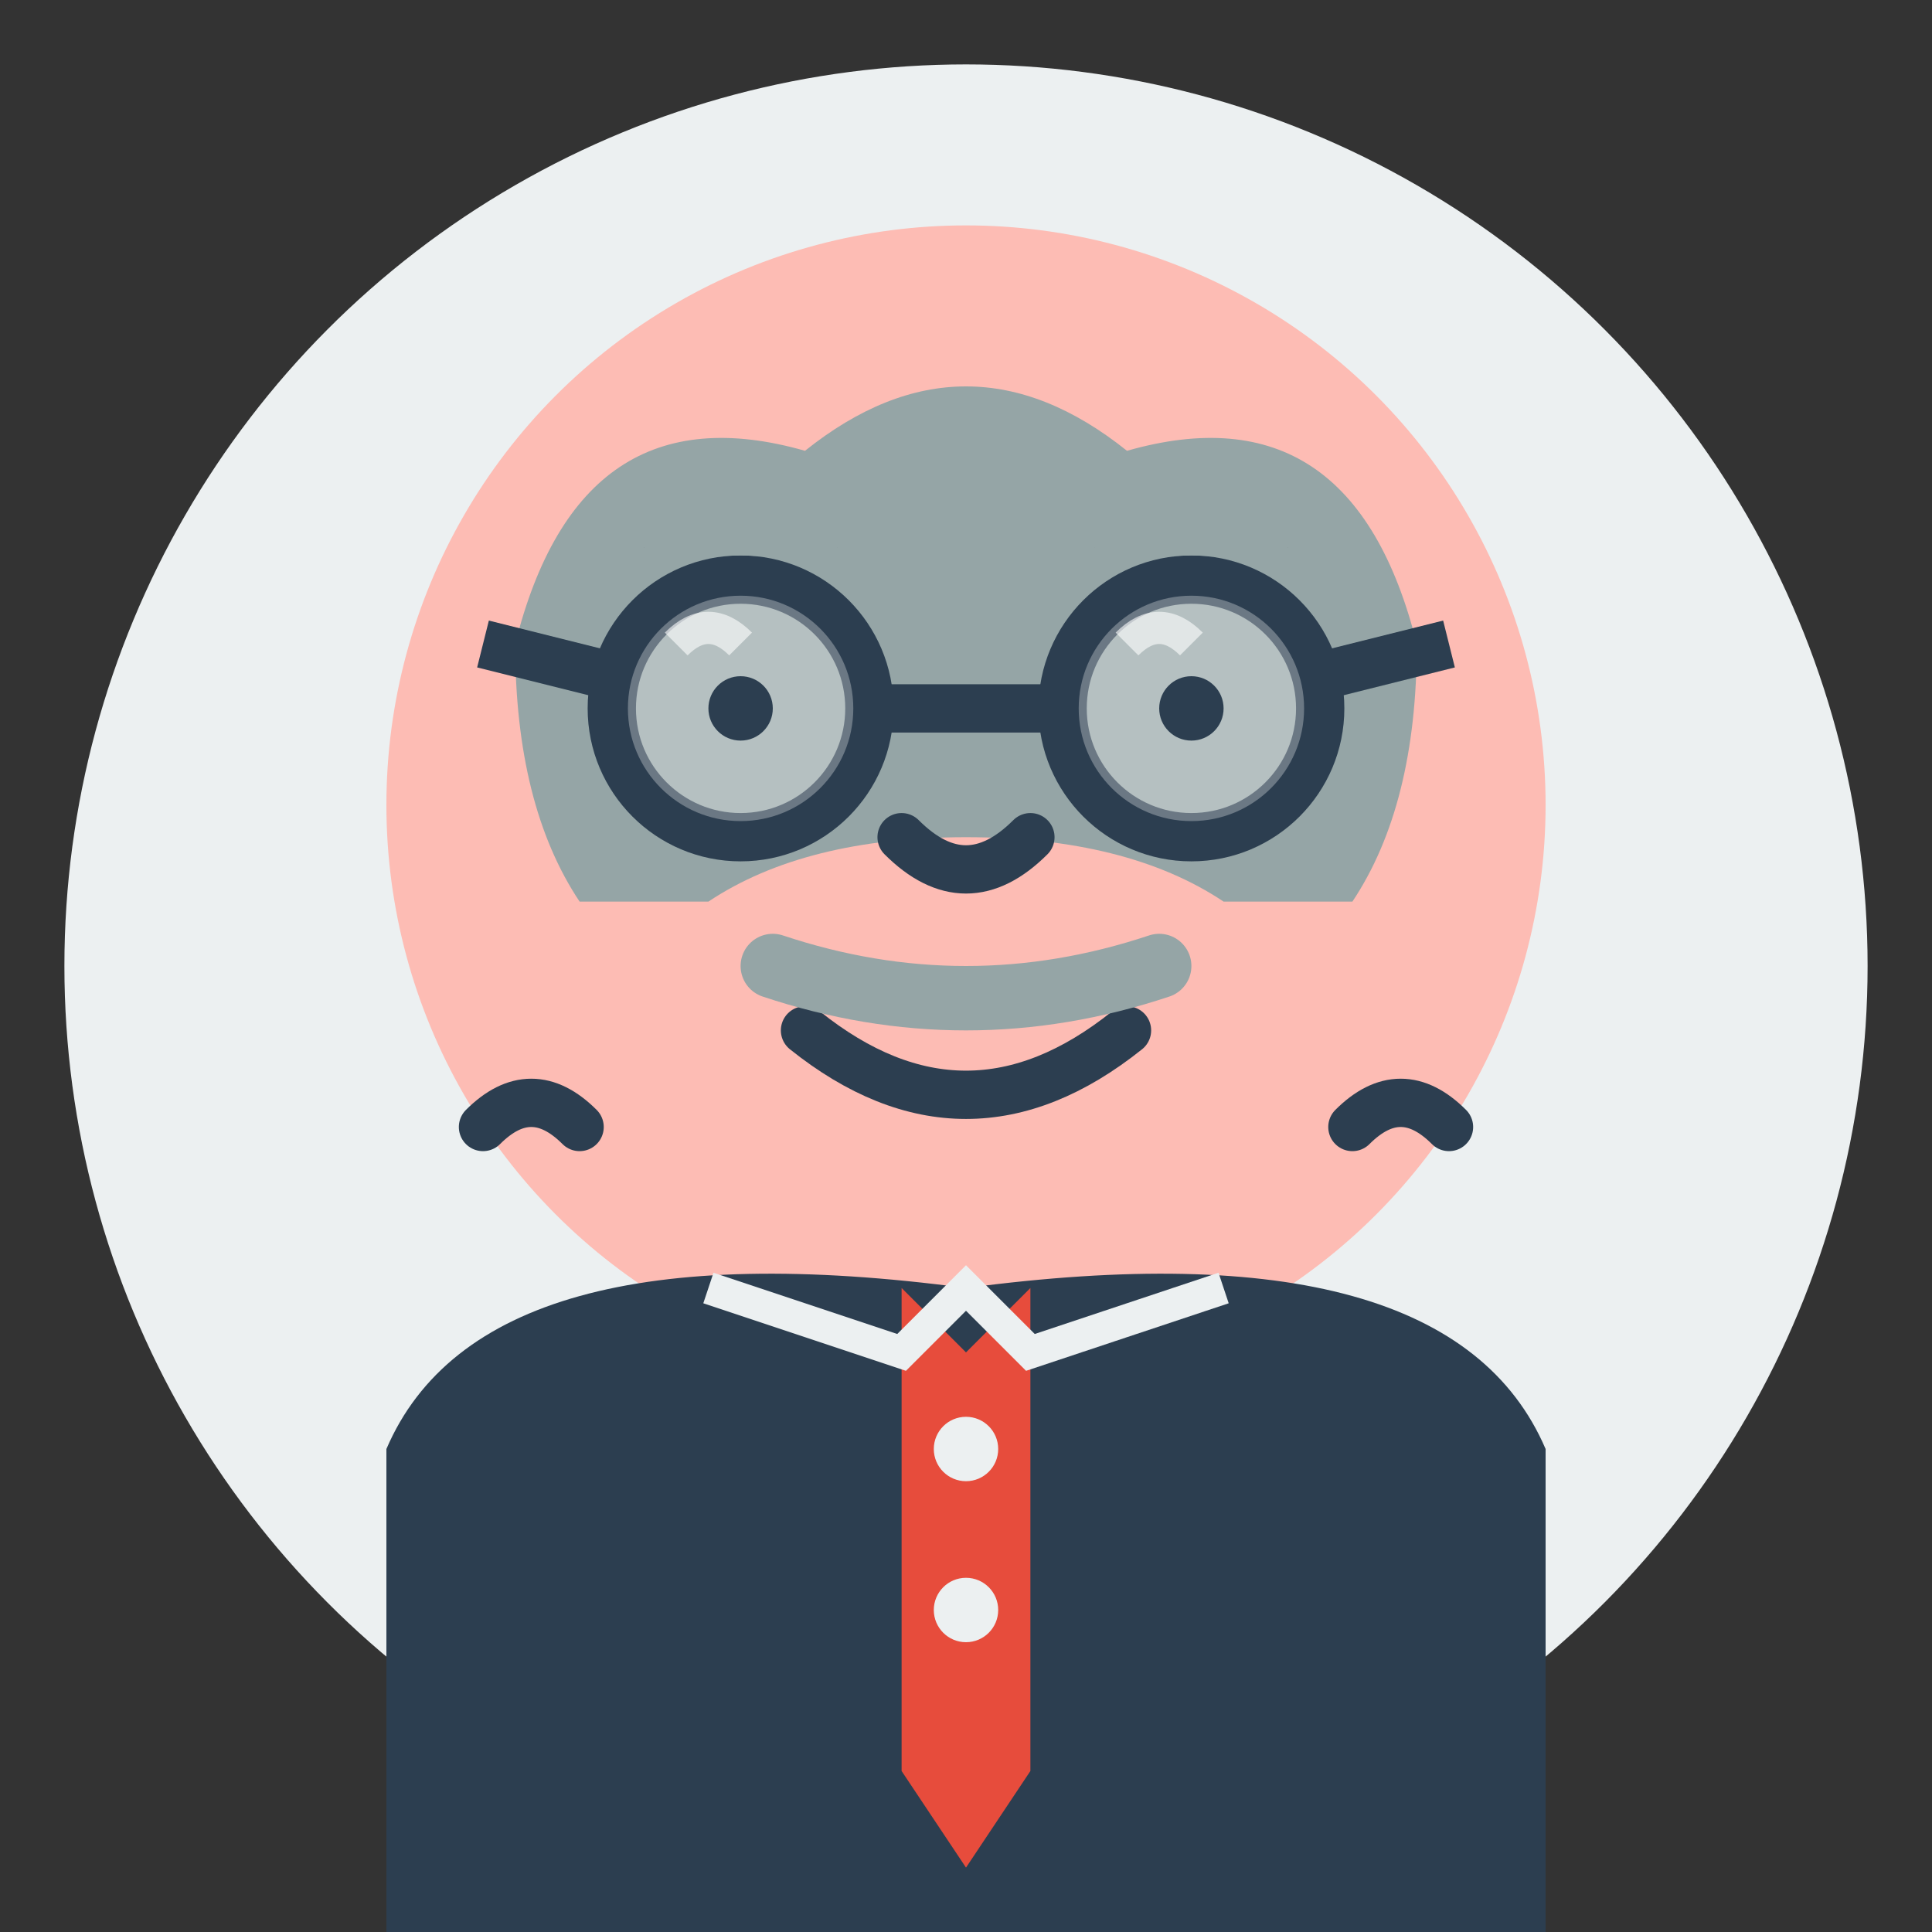
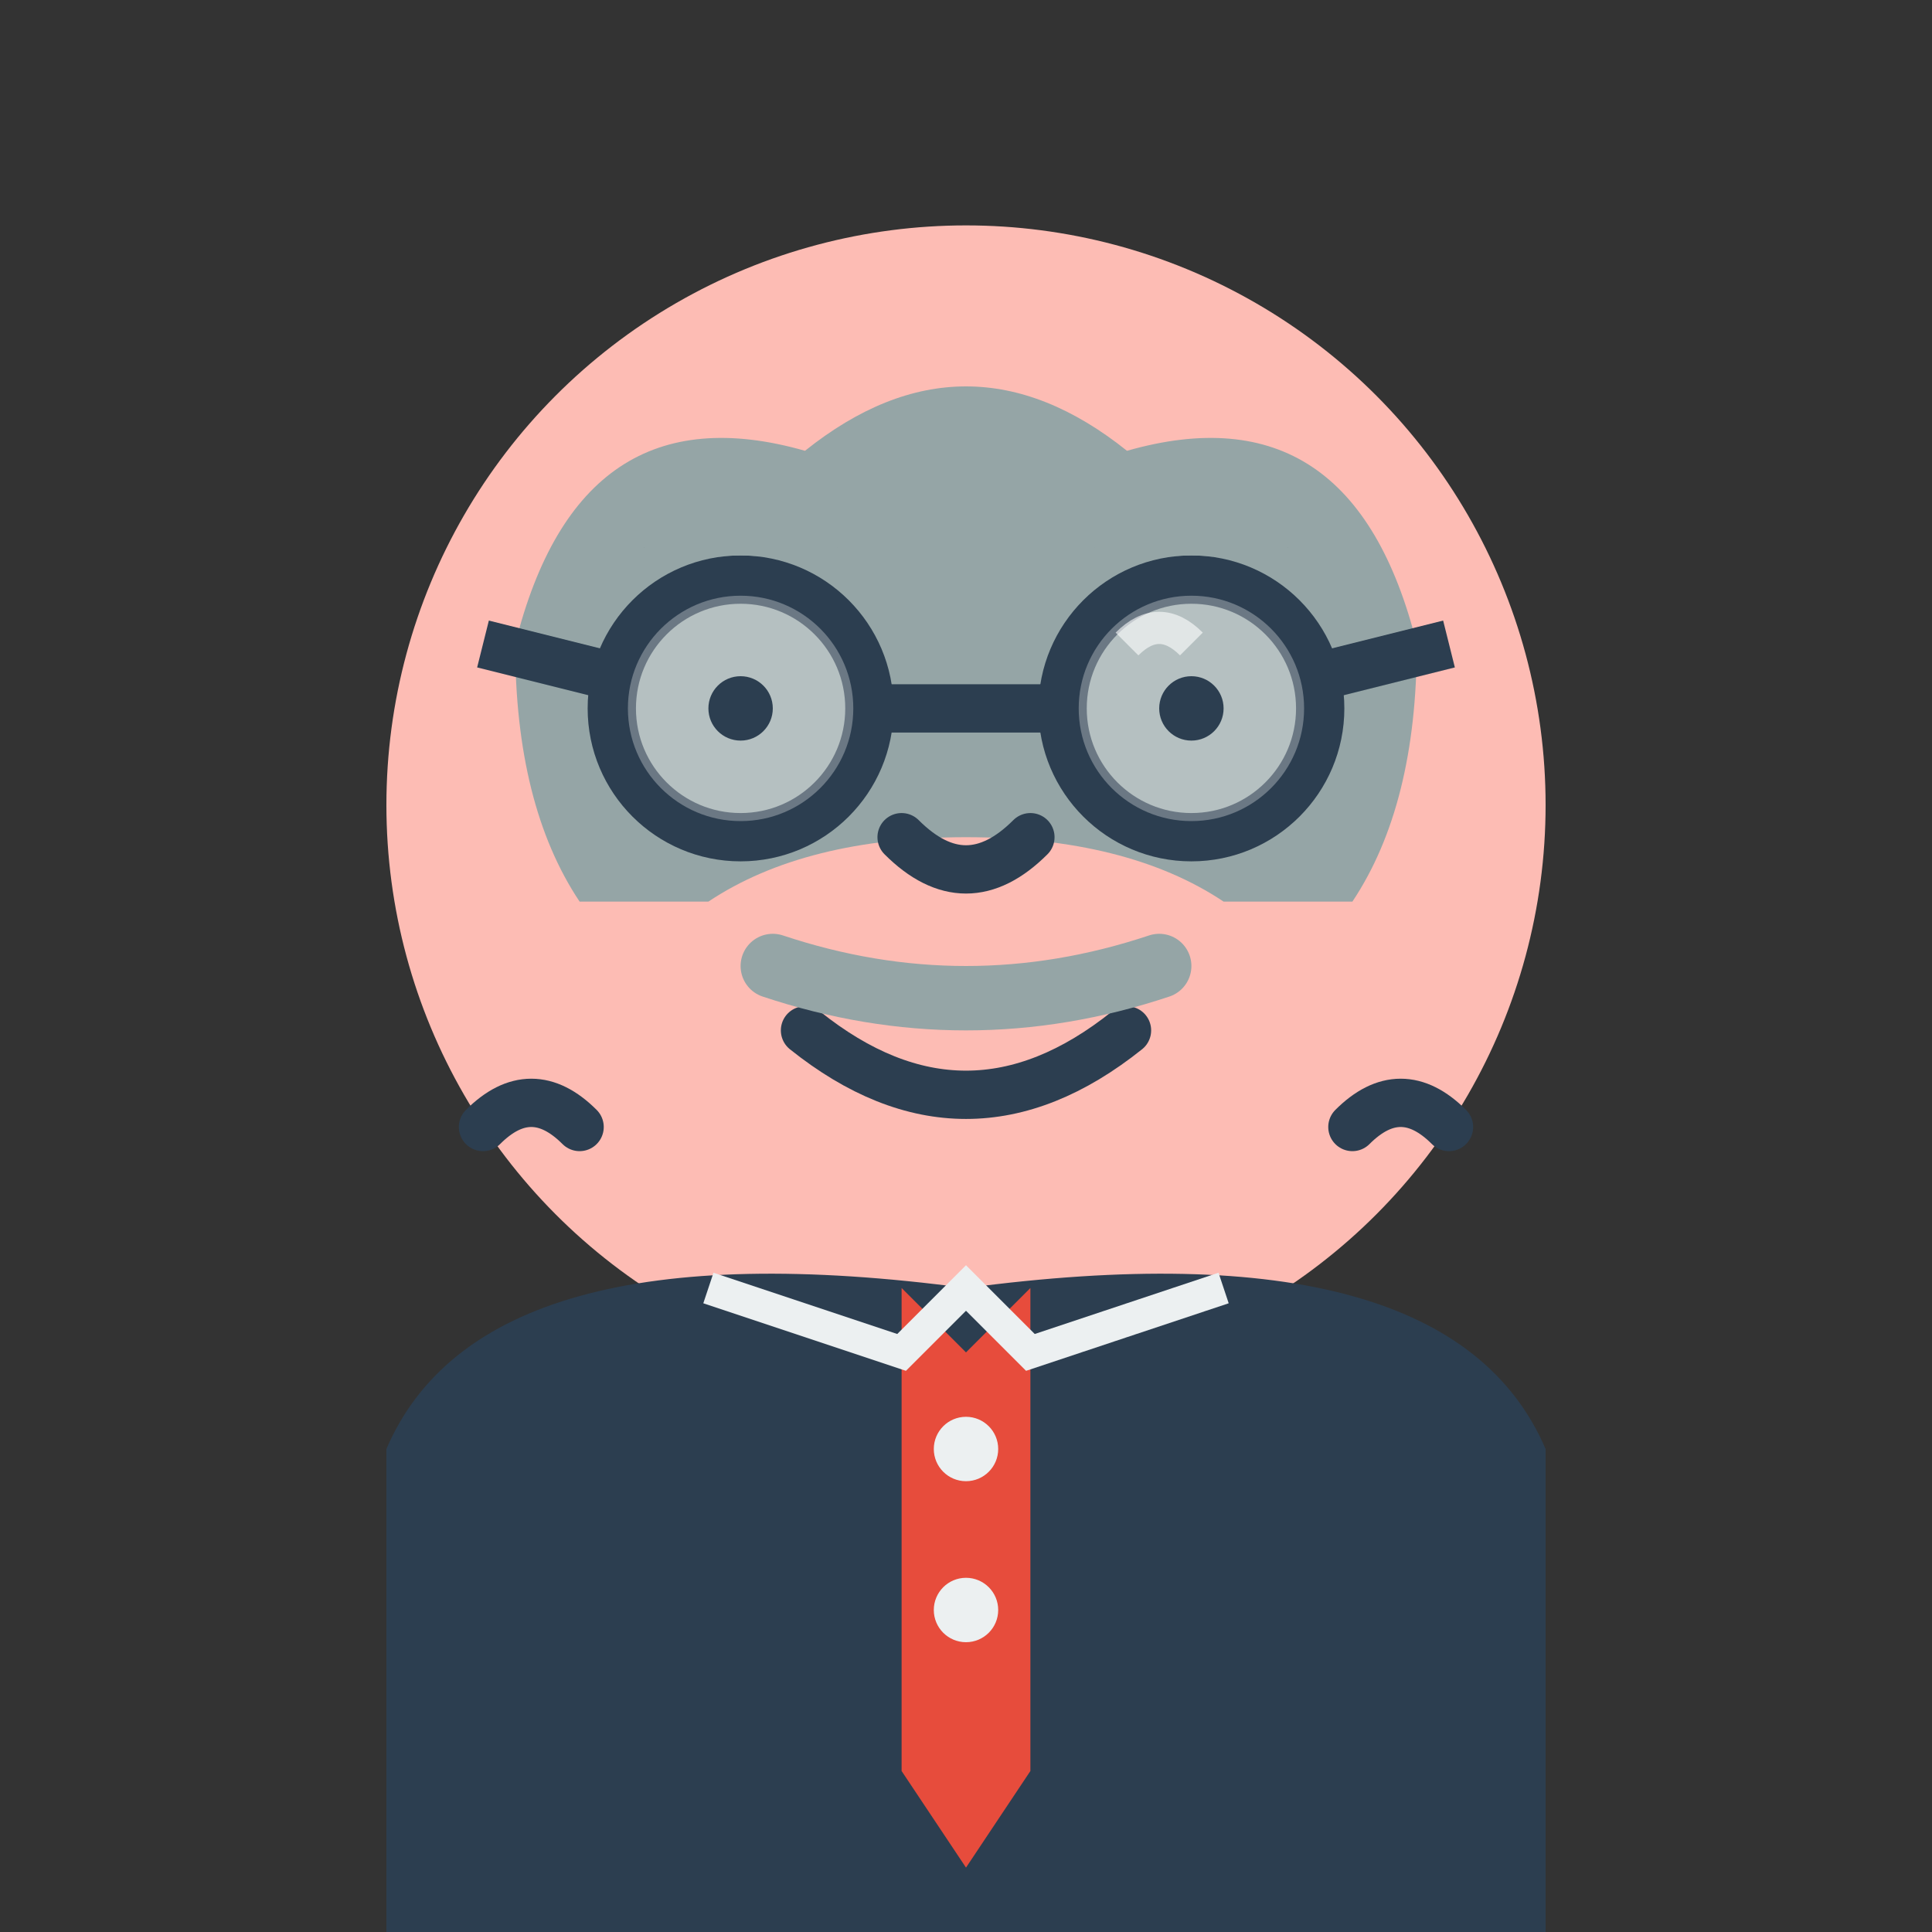
<svg xmlns="http://www.w3.org/2000/svg" viewBox="0 0 60 60" width="60" height="60">
  <rect x="0" y="0" width="60" height="60" fill="#333333" stroke="none" />
  <defs>
    <style>
      .cls-1 { fill: #2c3e50; }
      .cls-2 { fill: #3498db; }
      .cls-3 { fill: #e74c3c; }
      .cls-4 { fill: #f39c12; }
      .cls-5 { fill: #ecf0f1; }
      .cls-6 { fill: #27ae60; }
      .cls-7 { fill: none; stroke: #2c3e50; stroke-width: 1.5; stroke-linecap: round; }
      .cls-8 { fill: #95a5a6; }
    </style>
  </defs>
-   <circle cx="30" cy="30" r="28" class="cls-5" />
  <circle cx="30" cy="25" r="18" fill="#fdbcb4" />
  <path d="M16 20 Q18 12 25 14 Q30 10 35 14 Q42 12 44 20 Q44 25 42 28 L38 28 Q35 26 30 26 Q25 26 22 28 L18 28 Q16 25 16 20 Z" class="cls-8" />
  <g>
    <circle cx="23" cy="22" r="4" fill="none" stroke="#2c3e50" stroke-width="1.5" />
    <circle cx="37" cy="22" r="4" fill="none" stroke="#2c3e50" stroke-width="1.5" />
    <circle cx="23" cy="22" r="3.5" fill="rgba(255,255,255,0.3)" />
    <circle cx="37" cy="22" r="3.5" fill="rgba(255,255,255,0.3)" />
    <path d="M27 22 L33 22" stroke="#2c3e50" stroke-width="1.5" />
    <path d="M19 21 L15 20" stroke="#2c3e50" stroke-width="1.5" />
    <path d="M41 21 L45 20" stroke="#2c3e50" stroke-width="1.5" />
  </g>
  <circle cx="23" cy="22" r="1" class="cls-1" />
  <circle cx="37" cy="22" r="1" class="cls-1" />
  <path d="M20 17 Q23 16 26 17" stroke="#95a5a6" stroke-width="1.5" />
  <path d="M34 17 Q37 16 40 17" stroke="#95a5a6" stroke-width="1.5" />
  <path d="M28 26 Q30 28 32 26" class="cls-7" />
  <path d="M25 32 Q30 36 35 32" class="cls-7" />
  <path d="M24 30 Q30 32 36 30" stroke="#95a5a6" stroke-width="2" stroke-linecap="round" />
  <path d="M12 45 Q15 38 30 40 Q45 38 48 45 L48 60 L12 60 Z" class="cls-1" />
  <path d="M28 40 L30 42 L32 40 L32 55 L30 58 L28 55 Z" class="cls-3" />
  <circle cx="30" cy="45" r="1" class="cls-5" />
  <circle cx="30" cy="50" r="1" class="cls-5" />
  <path d="M22 40 L28 42 L30 40 L32 42 L38 40" fill="none" stroke="#ecf0f1" stroke-width="1" />
  <path d="M15 35c1-1 2-1 3 0" class="cls-7" />
  <path d="M42 35c1-1 2-1 3 0" class="cls-7" />
-   <path d="M21 20 Q22 19 23 20" fill="none" stroke="#ffffff" stroke-width="1" opacity="0.6" />
  <path d="M35 20 Q36 19 37 20" fill="none" stroke="#ffffff" stroke-width="1" opacity="0.6" />
</svg>